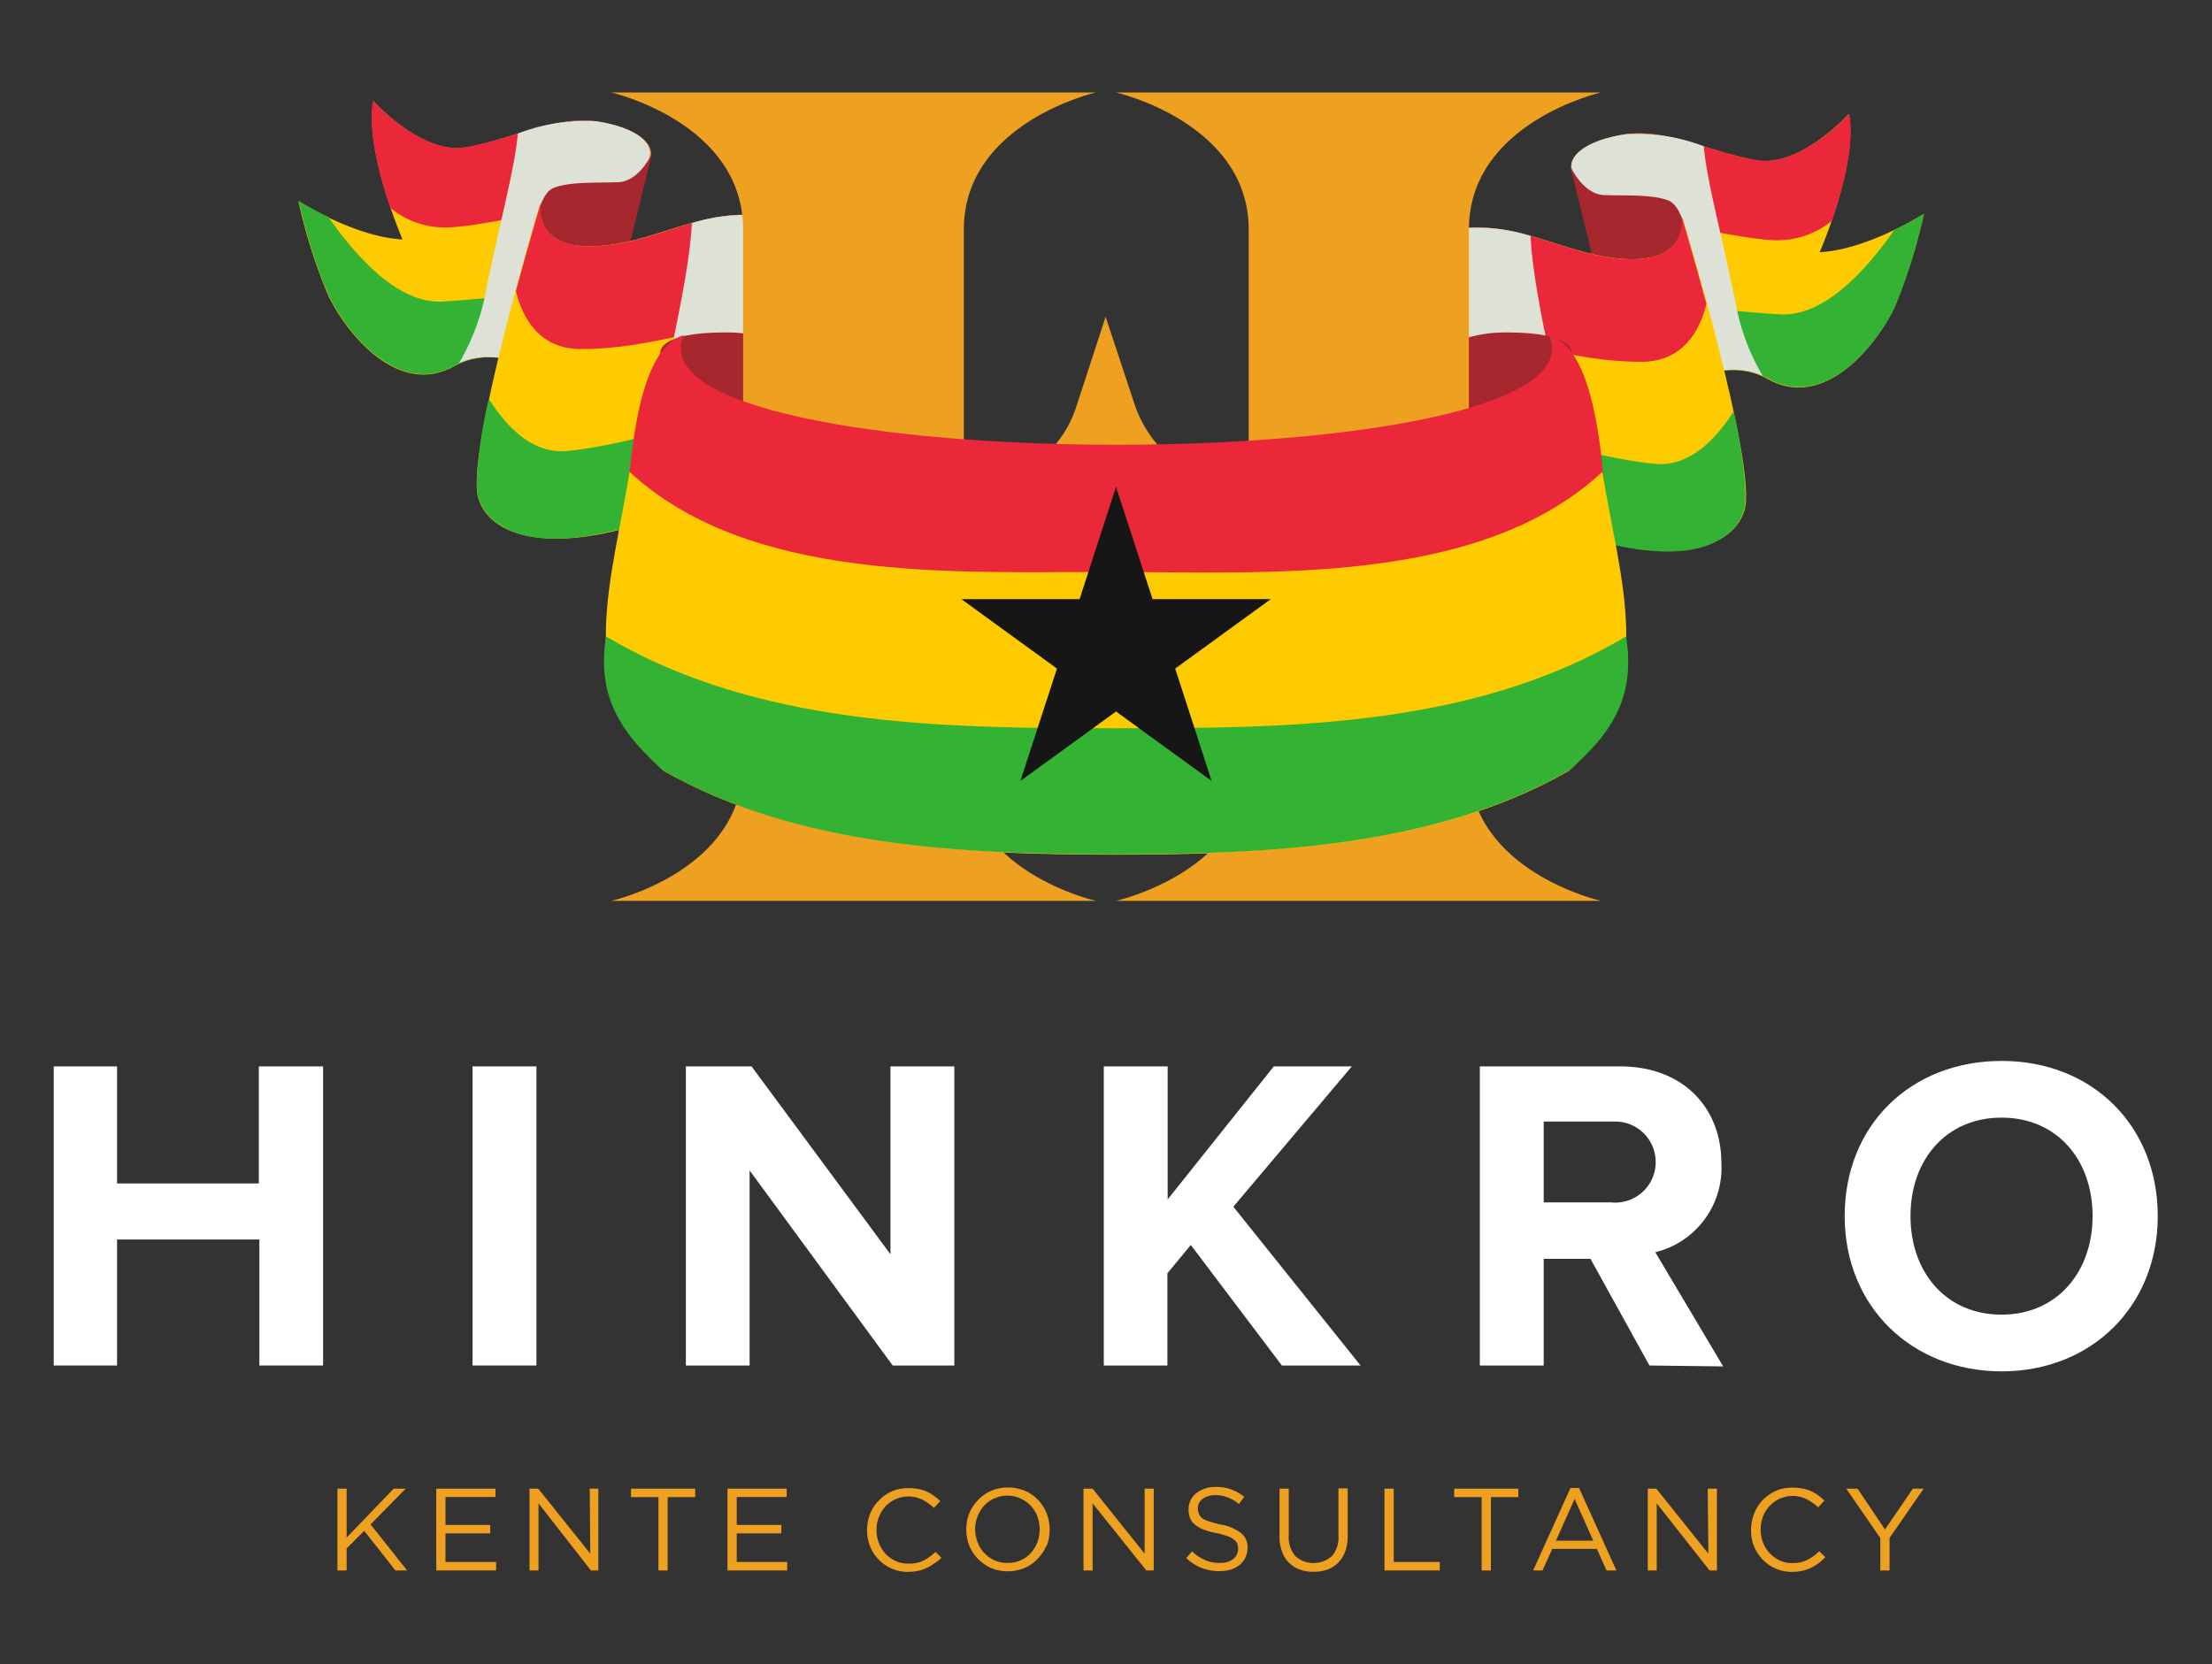
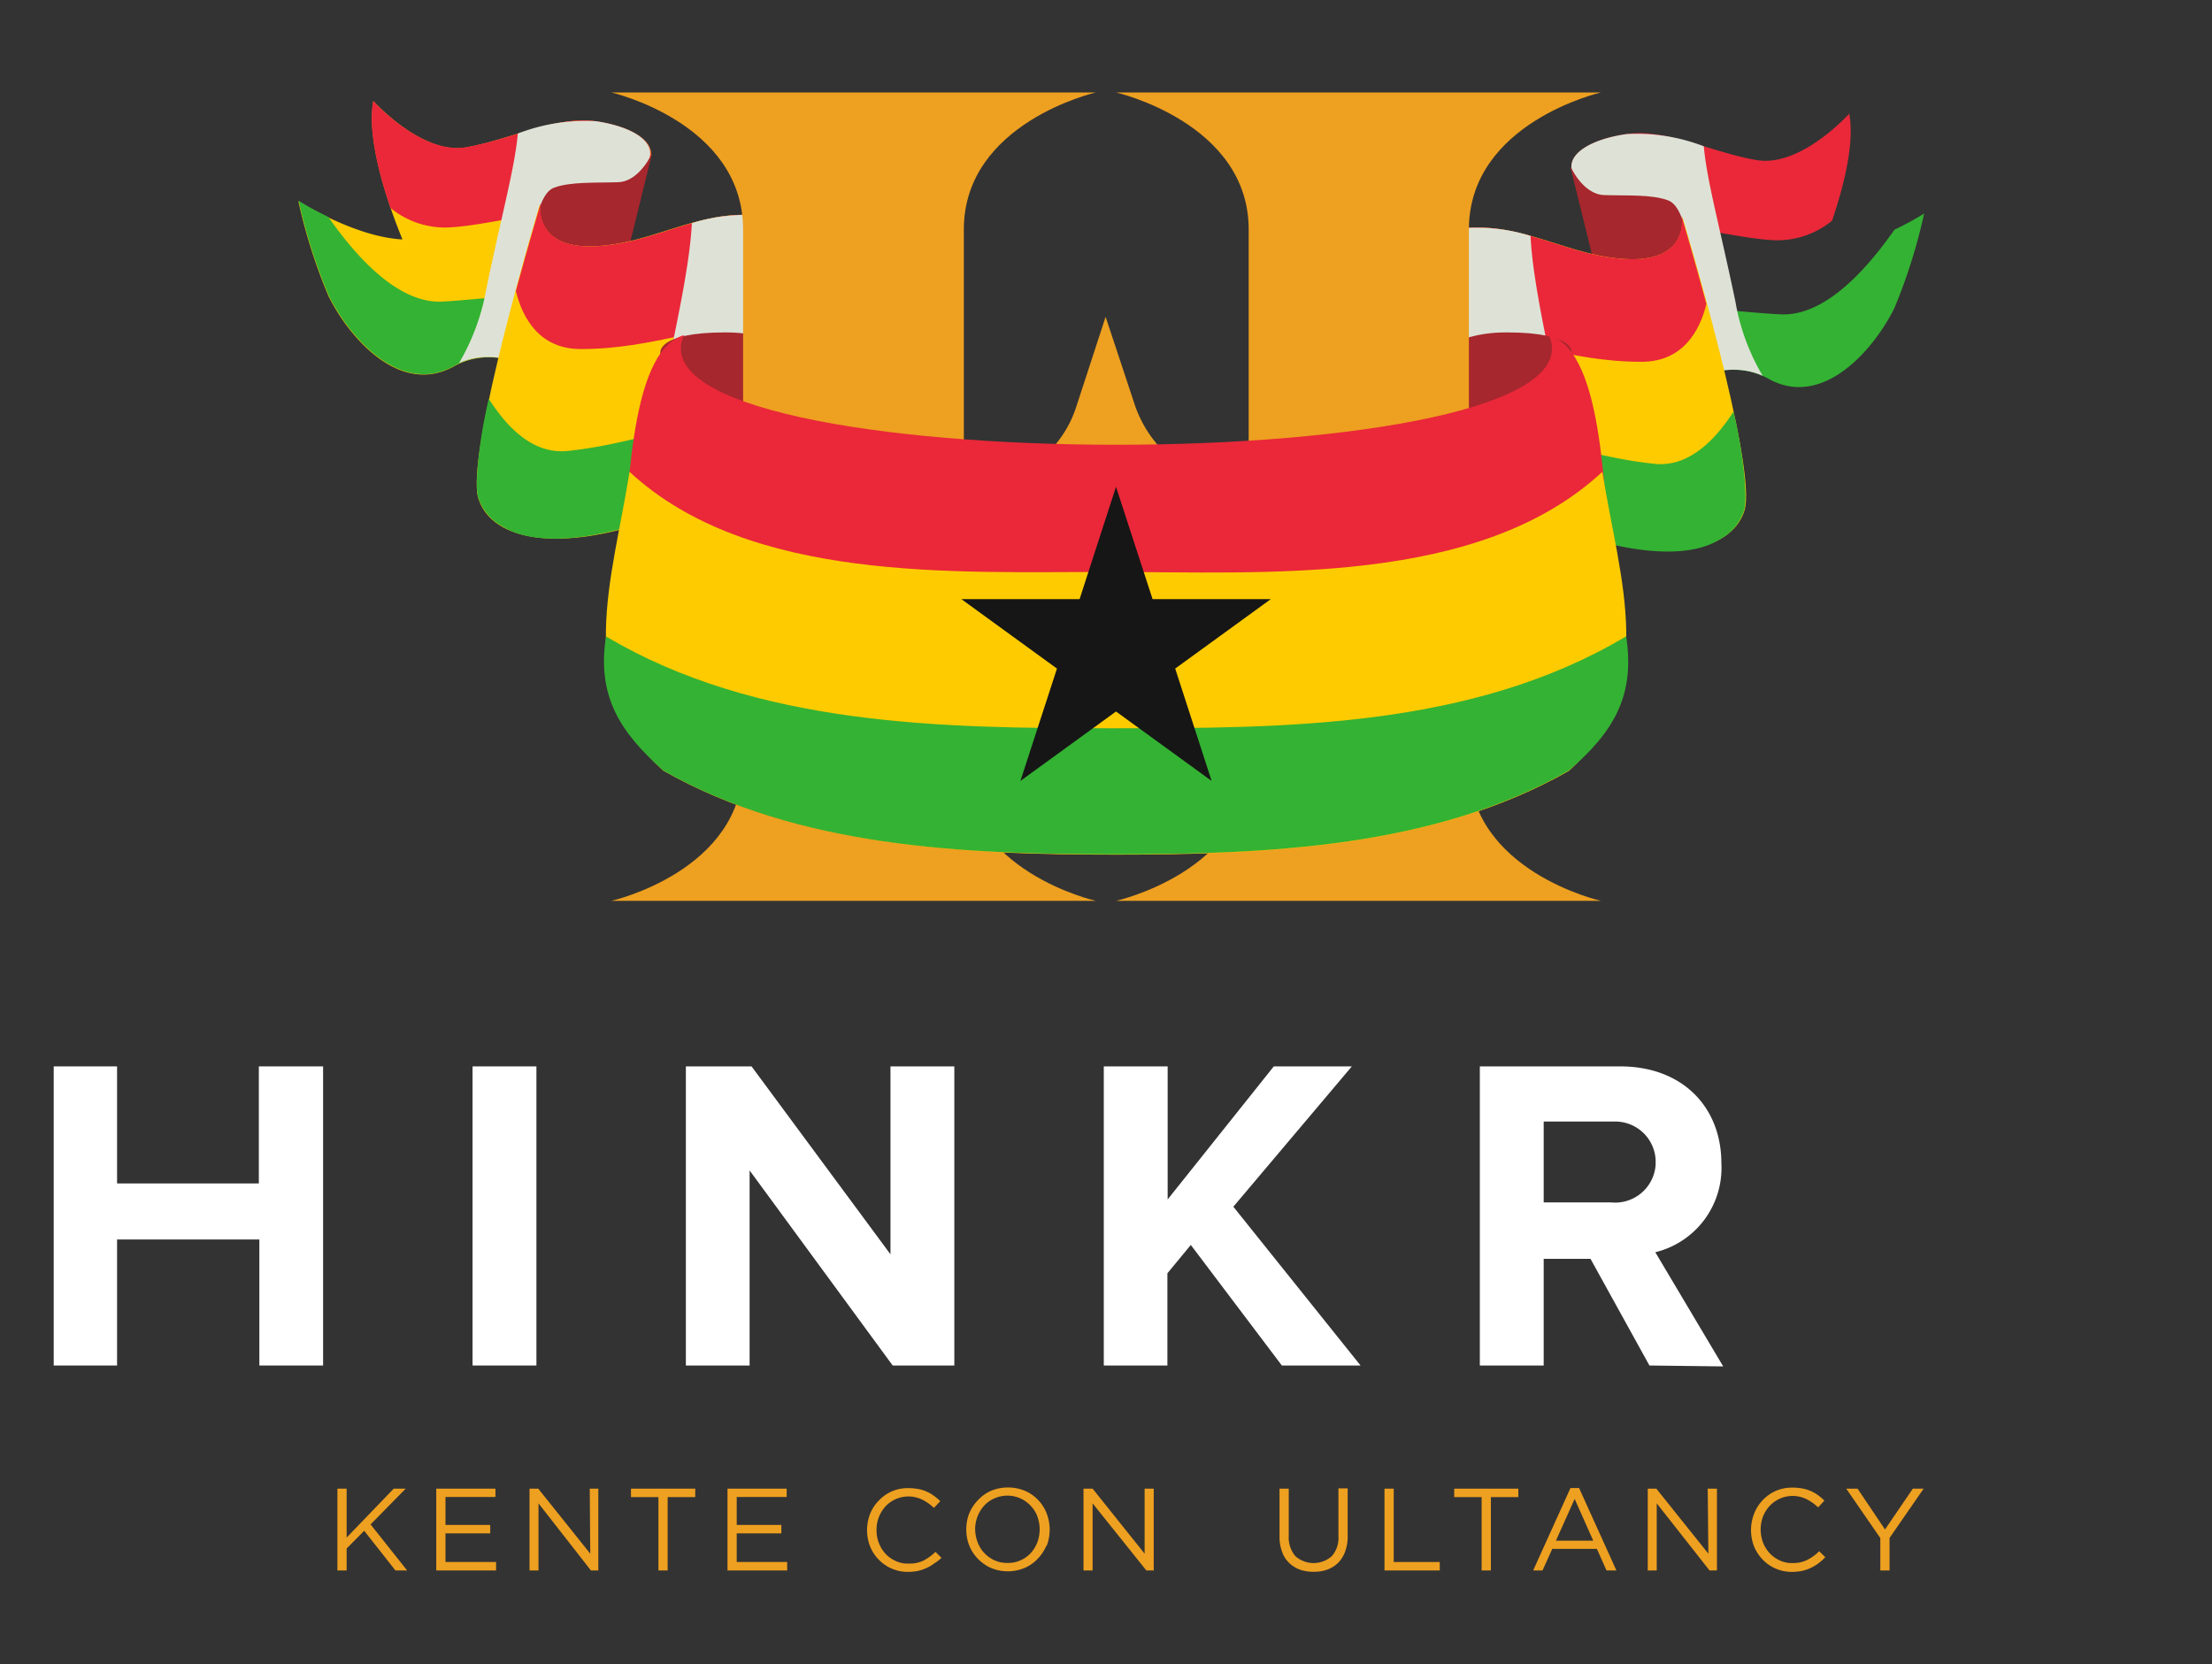
<svg xmlns="http://www.w3.org/2000/svg" viewBox="0 0 170.06 127.98">
  <rect x="0" y="0" width="170.06" height="127.98" fill="#333333" stroke="none" />
  <defs>
    <style>.cls-1{isolation:isolate;}.cls-2{fill:#fecb00;}.cls-3{fill:#ea2839;}.cls-4{fill:#34b233;}.cls-5{fill:#dee2d6;mix-blend-mode:multiply;}.cls-6{fill:#a6272d;}.cls-7{fill:#eea020;}.cls-8{fill:#161616;}.cls-9{fill:#fff;}</style>
  </defs>
  <g class="cls-1">
    <g id="Layer_1" data-name="Layer 1">
-       <path class="cls-2" d="M142.14,8.76s-3.74,4.16-7.12,3.57-6.94-2.47-10-2c-2.85.41-4.63,1.6-4.16,2.91s6.23,18,6.23,18,4.58-4.46,8.85-2.08,8.22-2.47,9.68-5.46a42.78,42.78,0,0,0,2.28-7.25s-4.33,2.76-8,2.94C139.92,19.36,142.86,12.56,142.14,8.76Z" />
      <path class="cls-3" d="M136.36,18.47c-4-.2-9.86-2.36-13.8-.47-.85-2.45-1.52-4.37-1.67-4.78-.47-1.31,1.31-2.5,4.16-2.91,3-.45,6.59,1.42,10,2s7.12-3.57,7.12-3.57c.45,2.37-.53,5.91-1.32,8.23A6.65,6.65,0,0,1,136.36,18.47Z" />
      <path class="cls-4" d="M136.89,24.17c3.64.19,7-4,8.76-6.51a23.14,23.14,0,0,0,2.28-1.24,42.78,42.78,0,0,1-2.28,7.25c-1.46,3-5.41,7.83-9.68,5.46s-8.85,2.08-8.85,2.08-.94-2.74-2.1-6.09C128.41,23,133.07,24,136.89,24.17Z" />
      <path class="cls-5" d="M125.05,10.31a14.26,14.26,0,0,1,5.94.94c.22,2.57,1.22,6.15,2.43,11.94a16.64,16.64,0,0,0,2.1,5.71c-4.14-1.84-8.4,2.31-8.4,2.31s-5.75-16.69-6.23-18S122.2,10.72,125.05,10.31Z" />
      <path class="cls-6" d="M129.74,18.8s-.24-2.91-1.49-3.39-3.26-.35-4.93-.41-2.61-2.26-2.61-2.26l5.35,21.73,6.23-1.31Z" />
      <path class="cls-2" d="M129.32,16.6s.59,3.44-4,3.33-8.07-2.85-12.82-2.38-11.52,2-10.69,7.36l1.55,19.59s10.56-5.93,17.45-3.56,12.23,1.66,13.3-1.66S129.32,16.6,129.32,16.6Z" />
      <path class="cls-4" d="M127.15,35.66c3,.35,5.1-2.43,6.12-4,.64,2.55,1.17,6.65.8,7.63a3.84,3.84,0,0,1-1.84,2.18c-2.28,1.44-6.46,1.2-11.46-.52-6.89-2.37-17.45,3.56-17.45,3.56l-.58-7.26a20.62,20.62,0,0,1,8.41-3.36C117.3,32.63,120.92,35,127.15,35.66Z" />
      <path class="cls-3" d="M126.2,27.82c-5.7,0-9.31-2-14.51-1.69-2.89.17-6.74.57-9.58,3.06l-.34-4.28c-.83-5.34,5.94-6.88,10.69-7.36s8.19,2.26,12.82,2.38,4-3.33,4-3.33.89,3,1.91,6.77C130.67,25.5,129.34,27.82,126.2,27.82Z" />
      <path class="cls-5" d="M112.46,17.55a13.71,13.71,0,0,1,5.21.59c.16,3.48,1.35,8.7,2.83,15.68A33.92,33.92,0,0,0,123,41.61c-.71-.19-1.44-.41-2.19-.67-6.89-2.37-17.45,3.56-17.45,3.56l-1.55-19.59C100.94,19.57,107.71,18,112.46,17.55Z" />
      <path class="cls-6" d="M120.83,27.16s.36-1.6-5-1.6c-2.48,0-3.44.64-5.1,1-2.91.53-3.33-1.75-3.33-1.75v27.4l14.43-3.74Z" />
      <path class="cls-2" d="M28.71,7.78s3.74,4.16,7.12,3.56,6.94-2.46,10-2c2.85.42,4.63,1.61,4.15,2.91s-6.23,18-6.23,18-4.57-4.45-8.85-2.08-8.22-2.46-9.67-5.46a41.93,41.93,0,0,1-2.29-7.24s4.33,2.76,8,2.94C30.94,18.38,28,11.58,28.71,7.78Z" />
      <path class="cls-3" d="M34.5,17.49c4-.2,9.86-2.37,13.8-.48.85-2.45,1.51-4.37,1.66-4.78.48-1.3-1.3-2.49-4.15-2.91-3-.44-6.59,1.43-10,2s-7.12-3.56-7.12-3.56c-.45,2.37.53,5.9,1.33,8.23A6.62,6.62,0,0,0,34.5,17.49Z" />
      <path class="cls-4" d="M34,23.19c-3.64.18-7-4-8.76-6.51a23.14,23.14,0,0,1-2.28-1.24,41.93,41.93,0,0,0,2.29,7.24c1.45,3,5.4,7.84,9.67,5.46s8.85,2.08,8.85,2.08,1-2.74,2.1-6.08C42.44,22,37.78,23,34,23.19Z" />
      <path class="cls-5" d="M45.81,9.32a14.33,14.33,0,0,0-6,.95c-.22,2.57-1.22,6.15-2.42,11.94a17.15,17.15,0,0,1-2.1,5.71c4.13-1.84,8.39,2.3,8.39,2.3s5.76-16.68,6.23-18S48.66,9.74,45.81,9.32Z" />
      <path class="cls-6" d="M41.12,17.81s.23-2.91,1.48-3.38,3.27-.36,4.93-.42,2.61-2.25,2.61-2.25L44.8,33.49l-6.24-1.31Z" />
      <path class="cls-2" d="M41.53,15.62s-.59,3.44,4,3.32,8.07-2.85,12.82-2.37,11.52,2,10.69,7.36L67.54,43.52S57,37.58,50.08,40s-12.23,1.66-13.3-1.66S41.53,15.62,41.53,15.62Z" />
      <path class="cls-4" d="M43.7,34.67c-3.05.35-5.1-2.42-6.12-4-.63,2.55-1.17,6.65-.8,7.63a3.91,3.91,0,0,0,1.84,2.18c2.29,1.44,6.47,1.2,11.46-.52,6.89-2.38,17.46,3.56,17.46,3.56l.57-7.27a20.64,20.64,0,0,0-8.41-3.36C53.56,31.65,49.93,34,43.7,34.67Z" />
      <path class="cls-3" d="M44.65,26.84c5.7,0,9.31-2,14.52-1.69,2.88.17,6.73.57,9.57,3.05l.34-4.27c.83-5.35-5.94-6.89-10.69-7.36s-8.19,2.25-12.82,2.37-4-3.32-4-3.32-.89,3-1.91,6.76C40.18,24.51,41.51,26.84,44.65,26.84Z" />
      <path class="cls-5" d="M58.39,16.57a13.64,13.64,0,0,0-5.2.59c-.17,3.47-1.36,8.7-2.84,15.67a33.68,33.68,0,0,1-2.45,7.79c.71-.18,1.43-.4,2.18-.66,6.89-2.38,17.46,3.56,17.46,3.56l1.54-19.59C69.91,18.58,63.14,17,58.39,16.57Z" />
      <path class="cls-6" d="M50.77,27.16s-.35-1.6,5-1.6c2.48,0,3.44.64,5.11,1,2.91.53,3.32-1.75,3.32-1.75v27.4L49.77,48.42Z" />
      <path class="cls-7" d="M74.1,58.73V17.65c0-8.22,10.15-10.54,10.15-10.54H47S57.13,9.43,57.13,17.65V58.73C57.13,67,47,69.27,47,69.27H84.25S74.1,67,74.1,58.73Z" />
      <path class="cls-7" d="M112.93,58.73V17.65c0-8.22,10.15-10.54,10.15-10.54H85.8S96,9.43,96,17.65V58.73C96,67,85.8,69.27,85.8,69.27h37.28S112.93,67,112.93,58.73Z" />
      <path class="cls-7" d="M92,40.07l3.65-1.73L92,36.52A9.32,9.32,0,0,1,87.2,31L85,24.36l-2.26,6.93a8.65,8.65,0,0,1-4.43,5.11l-4,1.94L78,40.07a9.31,9.31,0,0,1,4.88,5.52L85,52l2.16-6.47A9.31,9.31,0,0,1,92,40.07Z" />
      <path class="cls-3" d="M52.58,25.77c-5,11.24,71.53,11.24,66.5,0,4.42,1.3,4.15,13.46,4.82,17.34,1.15,6.7,2.2,11.19-3.28,16.15-10.38,5.92-23.17,6.44-34.89,6.44S61.37,65.15,51,59.26c-5.47-5-4.42-9.45-3.28-16.15C48.43,39.23,48.16,27.07,52.58,25.77Z" />
      <path class="cls-2" d="M48.4,36.28c9.21,8.54,25,7.69,36.79,7.7,12.18,0,28.52,1.11,38-7.7,1.32,8.33,4.44,16.58-2.58,23-10.38,5.92-23.17,6.44-34.89,6.44S61.37,65.15,51,59.26C44,52.86,47.09,44.61,48.4,36.28Z" />
      <path class="cls-4" d="M46.59,48.94C58.16,55.8,72.29,56,85.39,56c13.38,0,27.79,0,39.63-7.07.71,4.6-1,7.38-4.4,10.32-10.38,5.92-23.17,6.44-34.89,6.44S61.37,65.15,51,59.26C47.69,56.32,45.87,53.54,46.59,48.94Z" />
      <polygon class="cls-8" points="90.35 51.41 97.7 46.07 88.61 46.07 85.8 37.43 83 46.07 73.91 46.07 81.26 51.41 78.45 60.05 85.8 54.71 93.15 60.05 90.35 51.41" />
      <path class="cls-9" d="M19.94,105V95.31H9V105H4.13V82H9V91h10.9V82h4.94V105Z" />
      <path class="cls-9" d="M36.33,105V82h4.91V105Z" />
      <path class="cls-9" d="M68.63,105l-11-15v15H52.73V82h5.05L68.46,96.45V82h4.91V105Z" />
      <path class="cls-9" d="M98.55,105l-7-9.27-1.8,2.18V105H84.86V82h4.91V92.23L97.93,82h6L94.82,92.79,104.6,105Z" />
      <path class="cls-9" d="M126.81,105l-4.53-8.2h-3.6V105h-4.91V82h10.79c4.81,0,7.78,3.15,7.78,7.44a6.67,6.67,0,0,1-5.08,6.85l5.22,8.78Zm.48-15.67a3.11,3.11,0,0,0-3.13-3.09l-.29,0h-5.19v6.22h5.19a3.12,3.12,0,0,0,3.41-2.82,1.82,1.82,0,0,0,0-.33Z" />
-       <path class="cls-9" d="M141.82,93.51c0-7,5.09-11.93,12.07-11.93s12,5,12,11.93-5.09,11.94-12,11.94S141.82,100.47,141.82,93.51Zm19.06,0c0-4.32-2.73-7.57-7-7.57s-7,3.25-7,7.57,2.73,7.58,7,7.58,7-3.29,7-7.58Z" />
      <path class="cls-7" d="M31.3,120.76h-.9L28,117.71l-1.35,1.36v1.69h-.71v-6.29h.71v3.76l3.62-3.76h.92l-2.7,2.75Z" />
      <path class="cls-7" d="M38.09,115.11H34.25v2.15h3.44v.65H34.25v2.2h3.89v.65h-4.6v-6.29h4.55Z" />
      <path class="cls-7" d="M45.34,114.47H46v6.29h-.57L41.4,115.6v5.16h-.69v-6.29h.67l4,5Z" />
      <path class="cls-7" d="M51.33,120.76h-.71v-5.64H48.51v-.65h4.94v.65H51.33Z" />
      <path class="cls-7" d="M60.48,115.11H56.64v2.15h3.43v.65H56.64v2.2h3.88v.65H55.93v-6.29h4.55Z" />
      <path class="cls-7" d="M71.82,120.22a2.69,2.69,0,0,1-.57.34,3.15,3.15,0,0,1-.65.23,4.15,4.15,0,0,1-.79.08,3.09,3.09,0,0,1-2.25-.94,3.13,3.13,0,0,1-.66-1,3.48,3.48,0,0,1,0-2.54,3.07,3.07,0,0,1,.66-1,3.13,3.13,0,0,1,1-.71,3.06,3.06,0,0,1,1.27-.25,4.11,4.11,0,0,1,.78.07,2.8,2.8,0,0,1,.64.2,2.73,2.73,0,0,1,.55.32,4.63,4.63,0,0,1,.49.41l-.49.52a3.54,3.54,0,0,0-.87-.62,2.42,2.42,0,0,0-2.85.5,2.69,2.69,0,0,0-.51.82,2.6,2.6,0,0,0-.18,1,2.56,2.56,0,0,0,.18,1,2.62,2.62,0,0,0,.51.83,2.4,2.4,0,0,0,.78.55,2.12,2.12,0,0,0,1,.2A2.41,2.41,0,0,0,71,120a3.94,3.94,0,0,0,.92-.67l.46.46A3.21,3.21,0,0,1,71.82,120.22Z" />
      <path class="cls-7" d="M80.45,118.85a3.41,3.41,0,0,1-.66,1,3,3,0,0,1-1,.71,3.36,3.36,0,0,1-2.62,0,3.24,3.24,0,0,1-1-.71,3.1,3.1,0,0,1-.65-1,3.34,3.34,0,0,1-.23-1.25,3.29,3.29,0,0,1,.23-1.24,3.23,3.23,0,0,1,.66-1,3.12,3.12,0,0,1,1-.72,3.43,3.43,0,0,1,2.63,0,3.12,3.12,0,0,1,1.66,1.74,3.48,3.48,0,0,1,0,2.49Zm-.69-2.24a2.52,2.52,0,0,0-1.31-1.39,2.44,2.44,0,0,0-2,0,2.26,2.26,0,0,0-.78.55,2.69,2.69,0,0,0-.51.82,2.74,2.74,0,0,0-.19,1,2.93,2.93,0,0,0,.19,1,2.47,2.47,0,0,0,1.3,1.39,2.29,2.29,0,0,0,1,.2,2.25,2.25,0,0,0,1-.2,2.4,2.4,0,0,0,.78-.55,2.62,2.62,0,0,0,.51-.83,2.87,2.87,0,0,0,.18-1,2.91,2.91,0,0,0-.18-1Z" />
      <path class="cls-7" d="M88,114.47h.7v6.29h-.57L84,115.6v5.16h-.7v-6.29H84l4,5Z" />
-       <path class="cls-7" d="M92.19,116.44a.93.93,0,0,0,.26.33A2.57,2.57,0,0,0,93,117a8.37,8.37,0,0,0,.86.23,3.55,3.55,0,0,1,1.55.65,1.39,1.39,0,0,1,.5,1.14,1.73,1.73,0,0,1-.16.74,1.89,1.89,0,0,1-.44.57,2.11,2.11,0,0,1-.68.36,3.13,3.13,0,0,1-.86.12,3.82,3.82,0,0,1-1.38-.24,3.72,3.72,0,0,1-1.19-.76l.44-.52a3.68,3.68,0,0,0,1,.67,2.75,2.75,0,0,0,1.16.22,1.59,1.59,0,0,0,1-.29,1,1,0,0,0,.39-.79,1.09,1.09,0,0,0-.07-.4.82.82,0,0,0-.26-.32,1.83,1.83,0,0,0-.5-.26,7.49,7.49,0,0,0-.81-.23,5.39,5.39,0,0,1-1-.27,2.15,2.15,0,0,1-.66-.37,1.28,1.28,0,0,1-.39-.5,1.78,1.78,0,0,1-.12-.68,1.55,1.55,0,0,1,.15-.7,1.61,1.61,0,0,1,.43-.54,2.12,2.12,0,0,1,.66-.36,2.36,2.36,0,0,1,.83-.13,3.33,3.33,0,0,1,1.21.19,3.55,3.55,0,0,1,1,.57l-.41.55a3.2,3.2,0,0,0-.89-.52,2.46,2.46,0,0,0-.93-.16,1.44,1.44,0,0,0-.55.08,1.32,1.32,0,0,0-.43.21,1.09,1.09,0,0,0-.27.33.9.9,0,0,0-.09.4A1.14,1.14,0,0,0,92.19,116.44Z" />
      <path class="cls-7" d="M103.61,118.07a3.35,3.35,0,0,1-.19,1.22,2.37,2.37,0,0,1-.53.87,2.41,2.41,0,0,1-.83.53,3,3,0,0,1-1.07.17,3,3,0,0,1-1.07-.17,2.35,2.35,0,0,1-.83-.53,2.18,2.18,0,0,1-.53-.86,3.3,3.3,0,0,1-.19-1.17v-3.66h.71v3.61a2.22,2.22,0,0,0,.51,1.58,2.11,2.11,0,0,0,2.8,0,2.14,2.14,0,0,0,.51-1.55v-3.66h.71Z" />
      <path class="cls-7" d="M106.44,114.47h.71v5.64h3.54v.65h-4.25Z" />
      <path class="cls-7" d="M114.62,120.76h-.71v-5.64H111.8v-.65h4.93v.65h-2.11Z" />
      <path class="cls-7" d="M124.27,120.76h-.76l-.74-1.66h-3.43l-.75,1.66h-.72l2.87-6.34h.66Zm-3.21-5.5-1.44,3.21h2.87Z" />
      <path class="cls-7" d="M131.29,114.47H132v6.29h-.57l-4.06-5.16v5.16h-.69v-6.29h.66l4,5Z" />
      <path class="cls-7" d="M139.79,120.22a3.3,3.3,0,0,1-.57.34,3,3,0,0,1-.66.23,4,4,0,0,1-.78.08,3.1,3.1,0,0,1-2.26-.94,3.3,3.3,0,0,1-.66-1,3.48,3.48,0,0,1,0-2.54,3.16,3.16,0,0,1,1.67-1.75,3.11,3.11,0,0,1,1.28-.25,3.94,3.94,0,0,1,.77.07,2.88,2.88,0,0,1,.65.2,3,3,0,0,1,.55.32,3.72,3.72,0,0,1,.48.41l-.48.52a3.74,3.74,0,0,0-.87-.62,2.42,2.42,0,0,0-2.85.5,2.72,2.72,0,0,0-.52.82,3,3,0,0,0-.18,1,3,3,0,0,0,.18,1,2.65,2.65,0,0,0,.52.83,2.47,2.47,0,0,0,.77.55,2.14,2.14,0,0,0,1,.2,2.37,2.37,0,0,0,1.11-.24,3.56,3.56,0,0,0,.92-.67l.47.46A4.41,4.41,0,0,1,139.79,120.22Z" />
      <path class="cls-7" d="M145.27,120.76h-.71v-2.49l-2.62-3.8h.87l2.11,3.14,2.14-3.14h.83l-2.62,3.79Z" />
    </g>
  </g>
</svg>